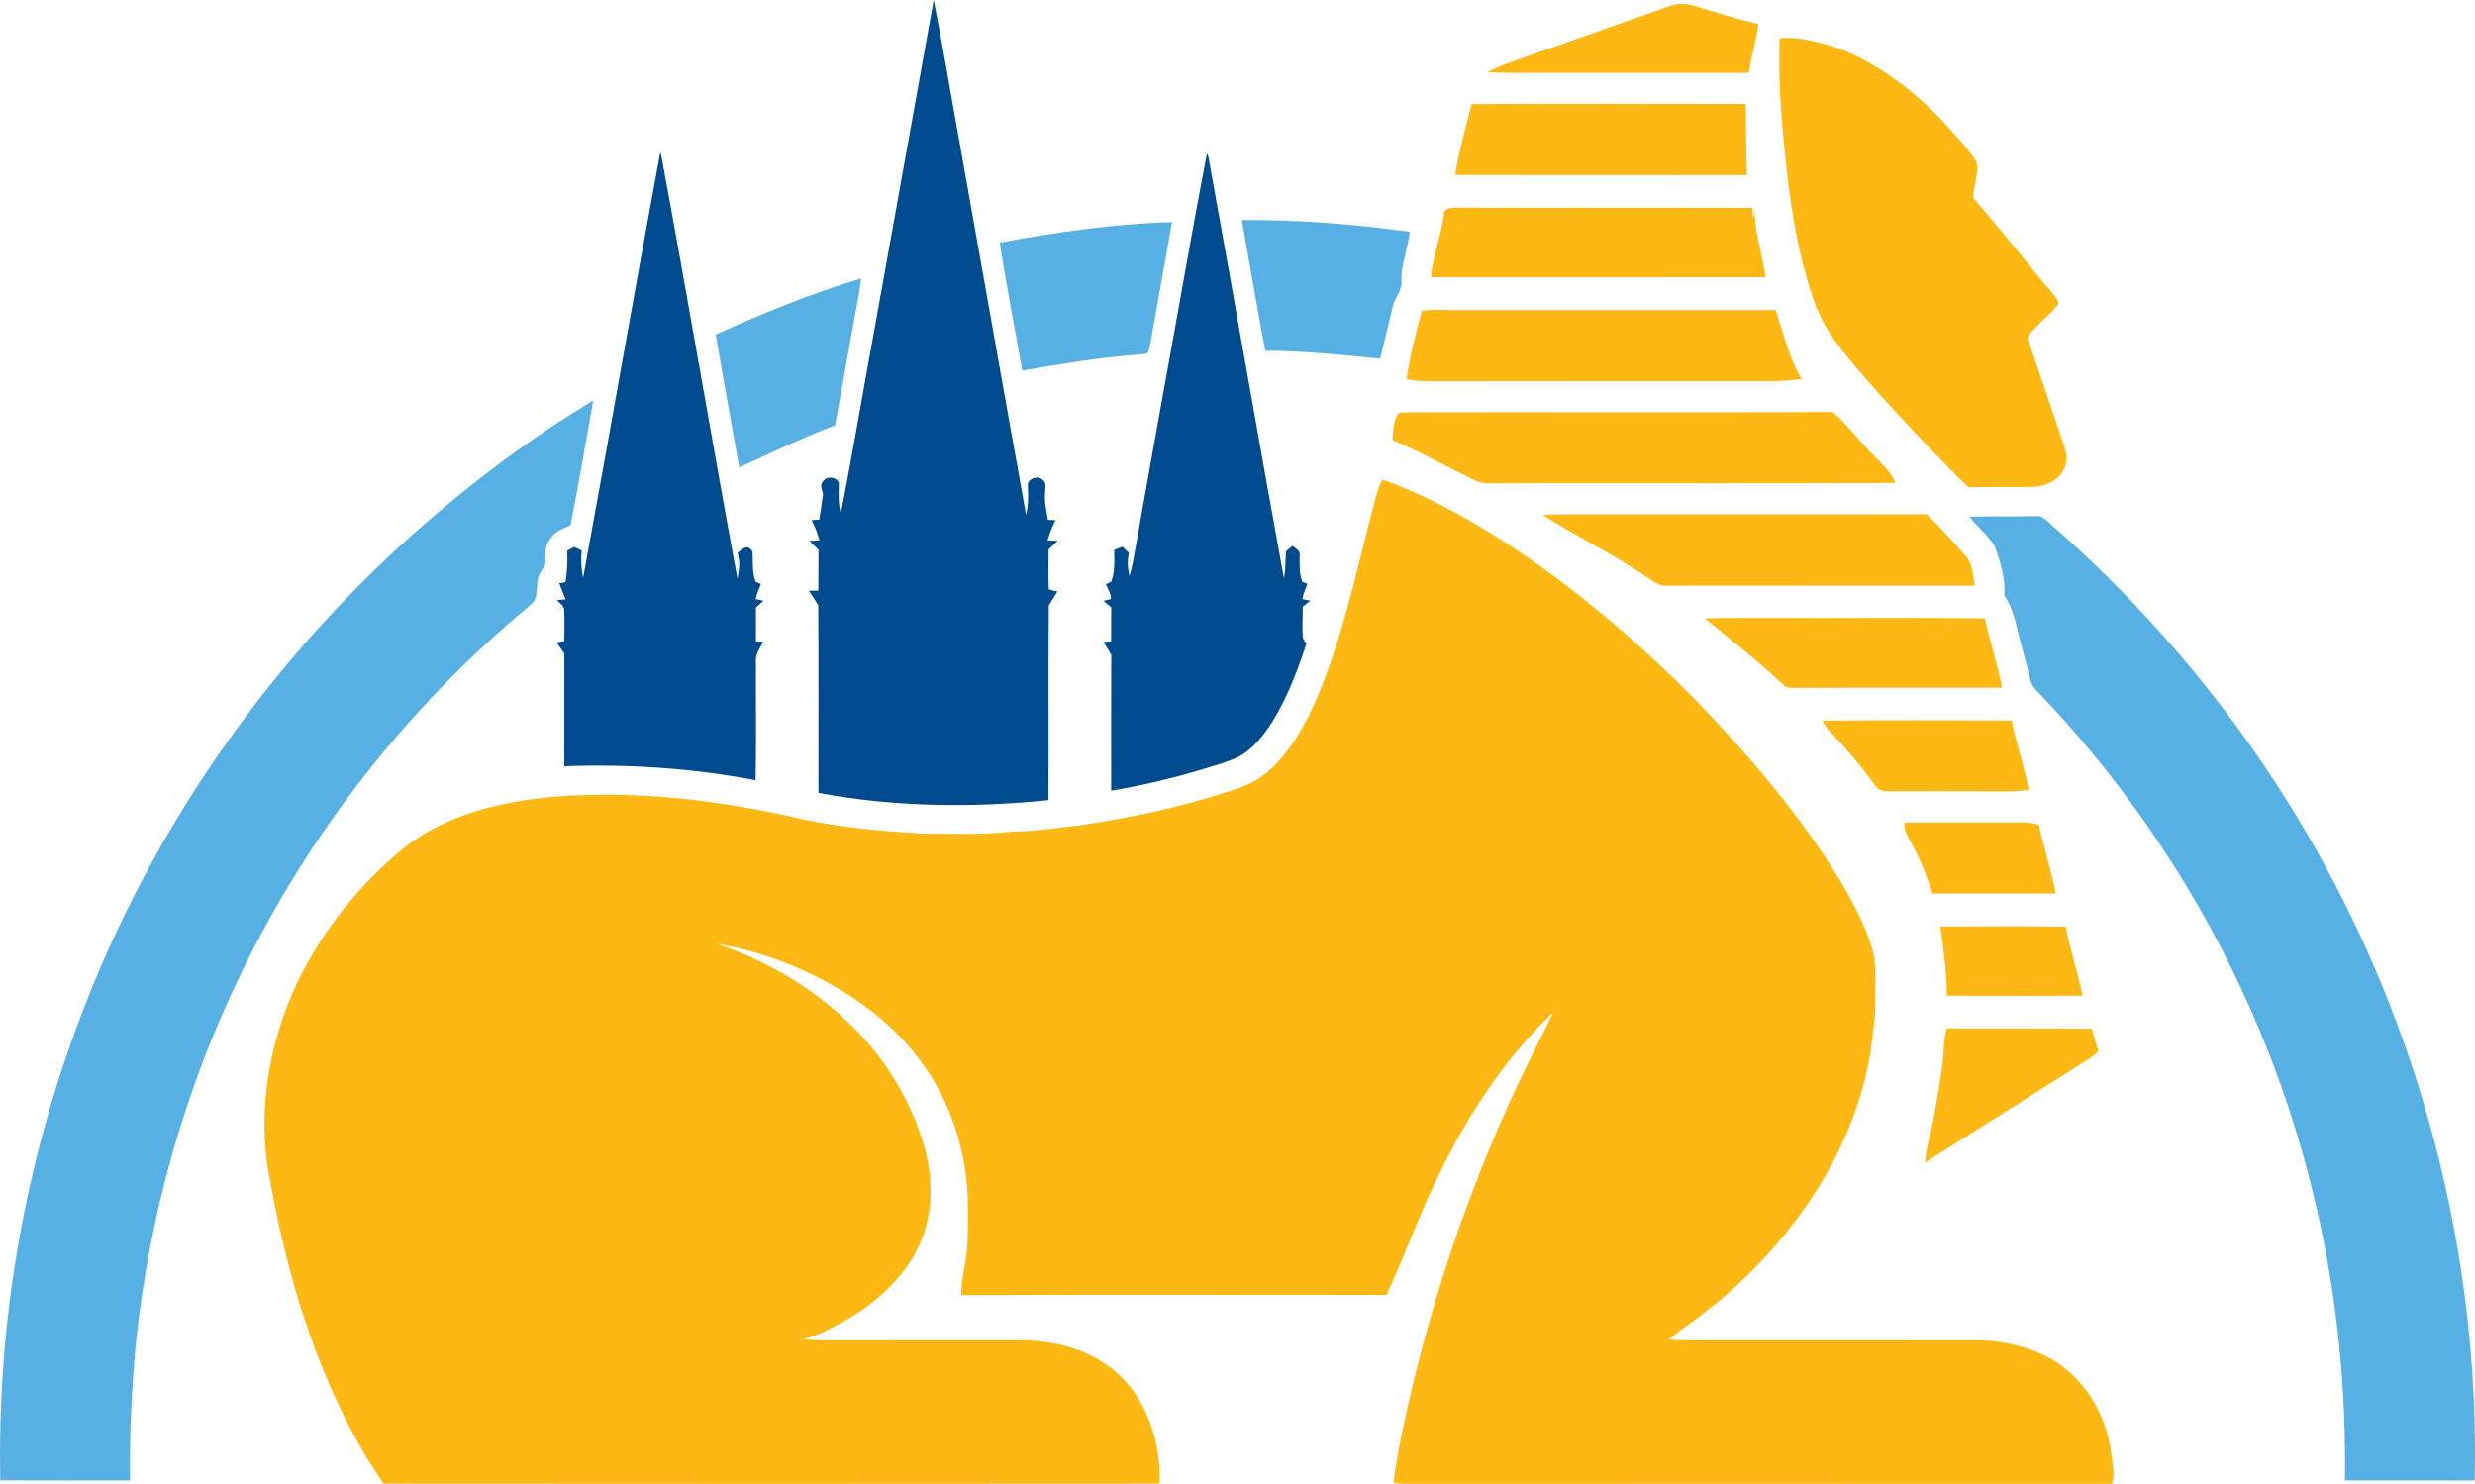
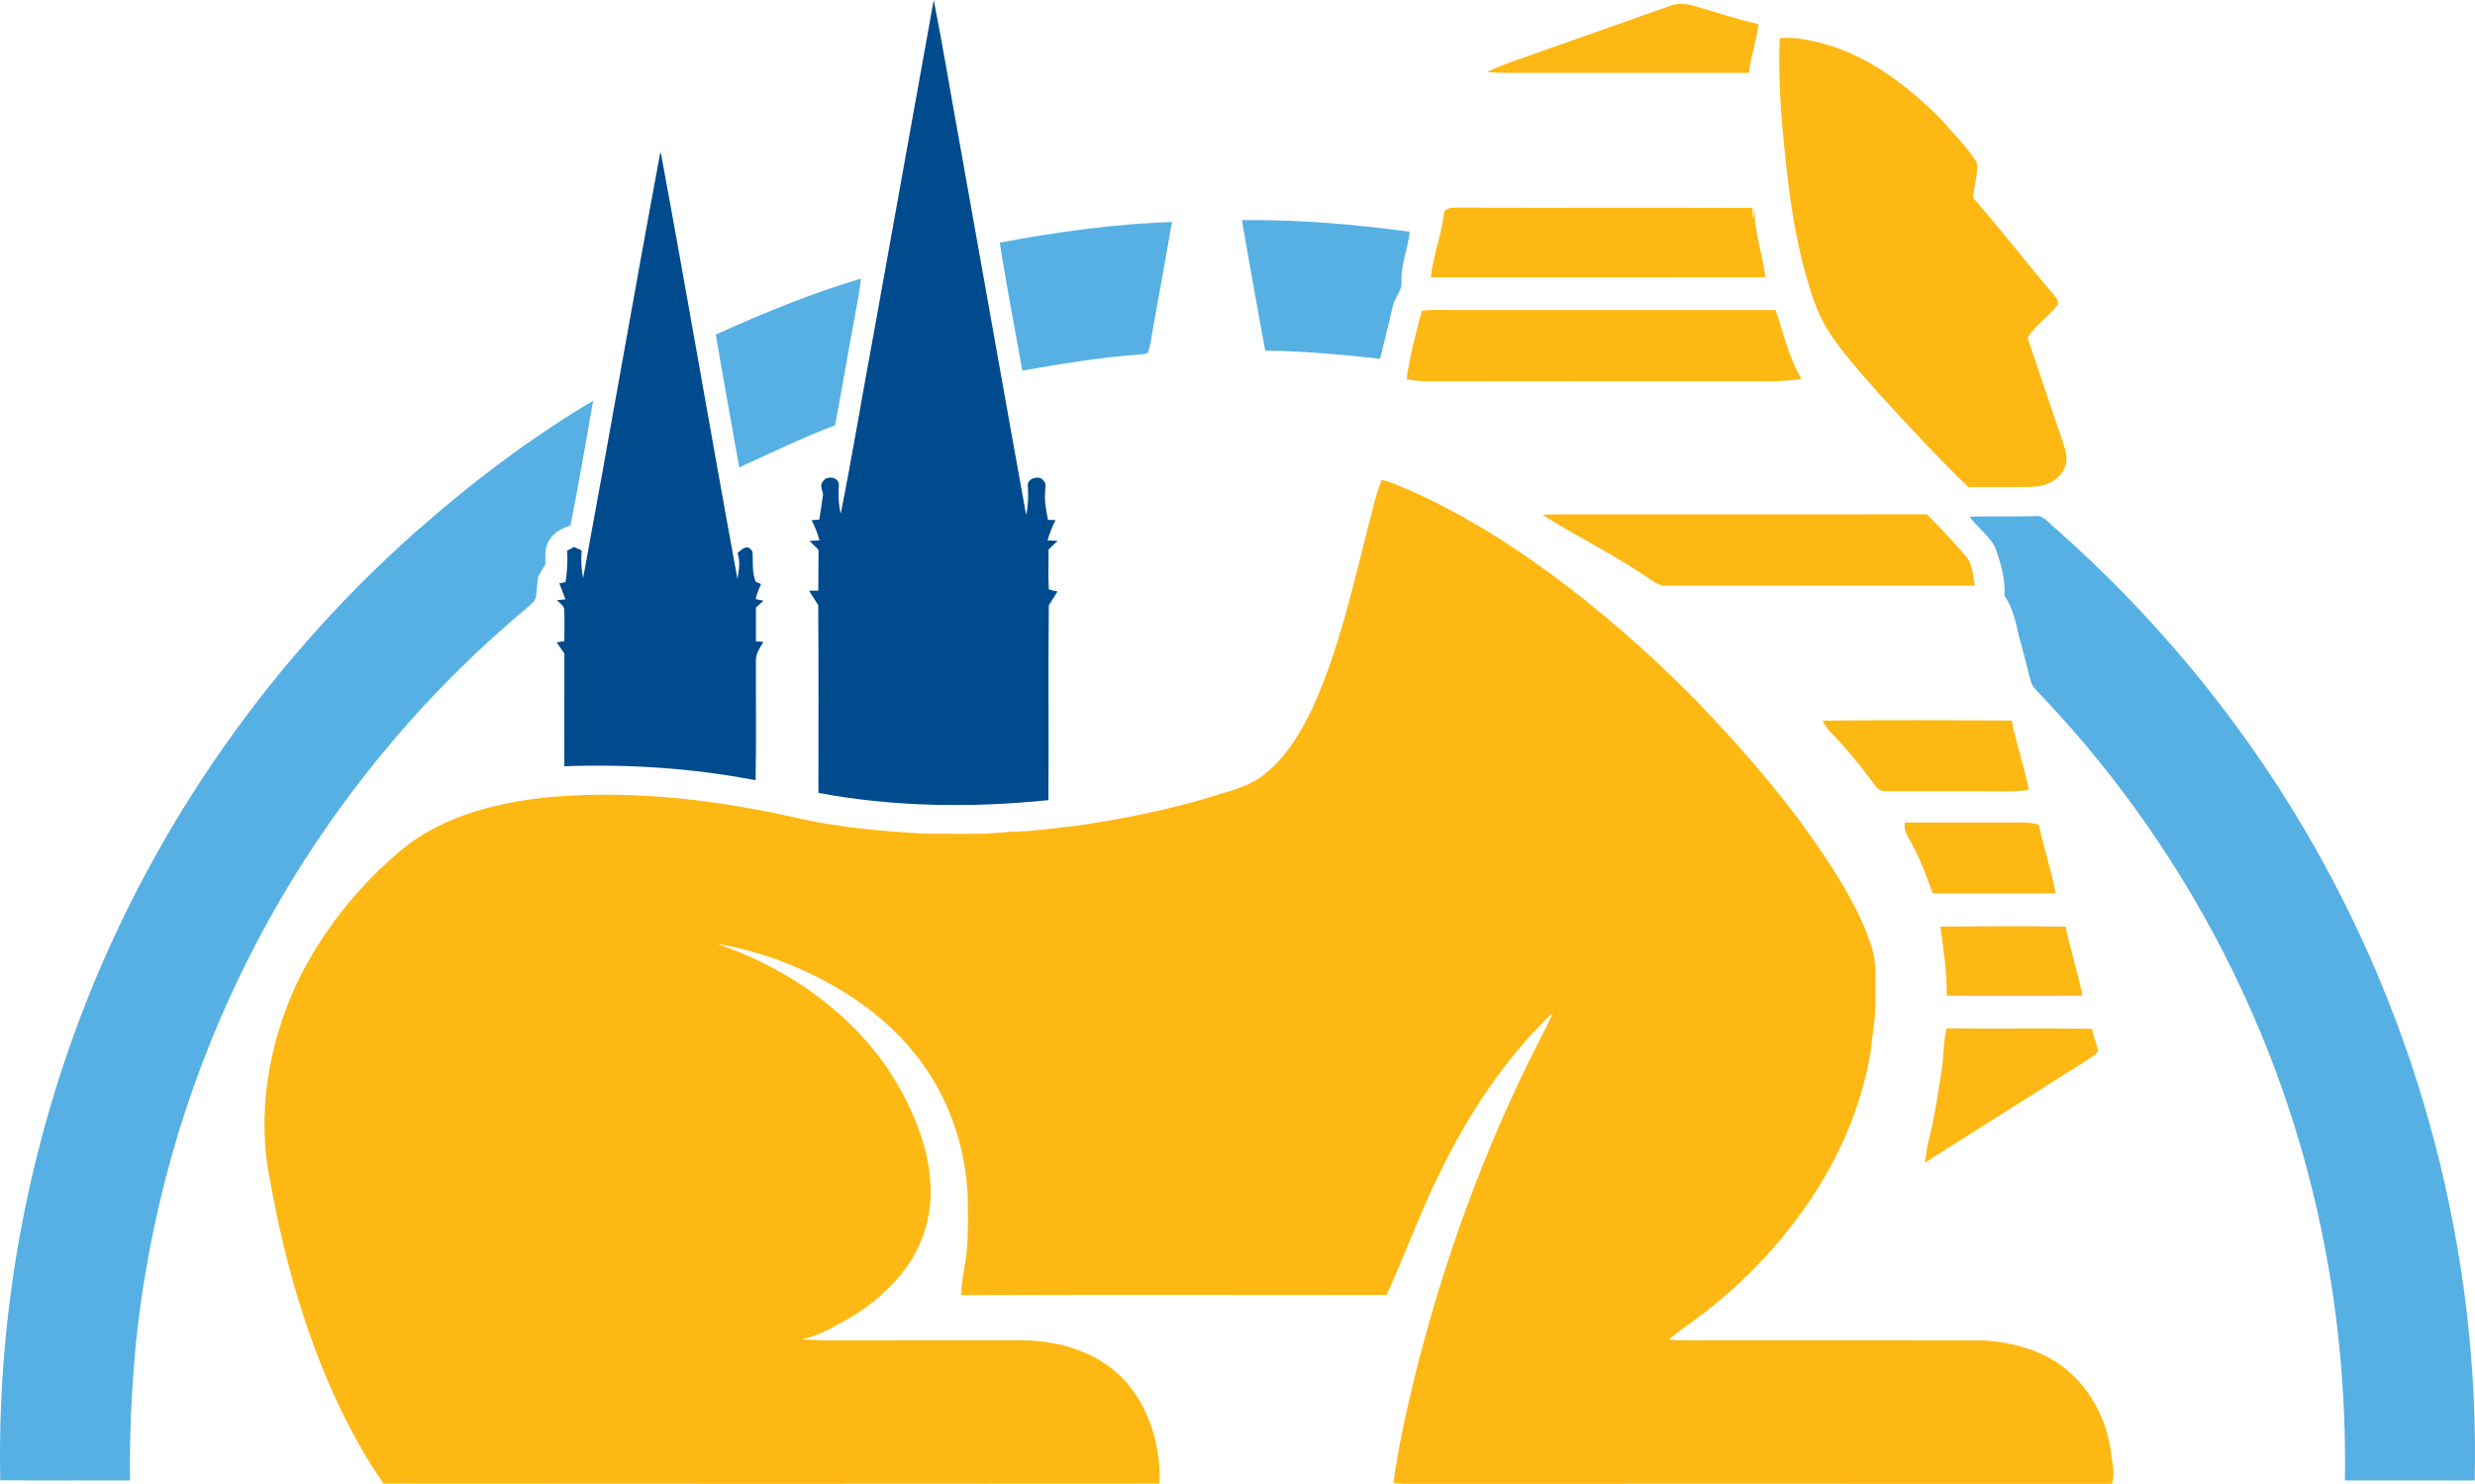
<svg xmlns="http://www.w3.org/2000/svg" version="1.1" viewBox="89.3 49.99 826.56 495.55">
  <path d="M 401.13 49.99 C 404.31 65.95 406.89 82.03 409.84 98.03 C 417.25 139.34 424.50 180.67 431.99 221.96 C 432.73 218.65 432.76 215.48 432.55 212.12 C 432.34 209.77 436.32 208.57 437.66 210.37 C 438.91 211.50 438.31 212.78 438.34 214.25 C 438.01 217.46 438.73 220.46 439.28 223.60 C 440.13 223.63 440.98 223.67 441.82 223.70 C 440.67 225.87 439.83 228.12 439.13 230.47 L 442.54 230.59 C 441.51 231.56 440.49 232.53 439.47 233.51 C 439.56 237.93 439.27 242.39 439.57 246.80 C 440.50 247.12 441.46 247.37 442.46 247.54 C 441.47 249.06 440.52 250.61 439.57 252.16 C 439.32 273.83 439.59 295.53 439.43 317.21 C 413.93 319.82 387.86 319.52 362.62 314.79 C 362.60 293.90 362.72 272.99 362.56 252.10 C 361.52 250.49 360.50 248.87 359.48 247.26 L 362.59 247.24 C 362.63 242.69 362.63 238.14 362.65 233.59 C 361.65 232.60 360.66 231.62 359.66 230.64 L 362.98 230.44 C 362.32 228.08 361.49 225.87 360.33 223.71 C 361.19 223.65 362.05 223.59 362.91 223.53 C 363.35 220.72 363.80 217.91 364.17 215.09 C 363.89 213.31 362.87 211.92 364.42 210.42 C 365.79 208.70 369.64 209.50 369.45 211.96 C 369.32 215.23 369.25 218.31 370.09 221.50 C 374.07 201.41 377.40 181.16 381.15 161.02 C 387.84 124.02 394.46 87.00 401.13 49.99 Z" fill="#004b8e" />
  <path d="M 654.63 51.82 C 661.91 53.86 669.05 56.40 676.53 58.00 C 675.94 63.51 674.07 68.80 673.34 74.32 C 647.90 74.31 622.45 74.33 597.00 74.32 C 593.31 74.35 589.63 74.33 585.95 74.06 C 591.38 71.27 597.11 69.72 602.81 67.57 C 617.58 62.41 632.29 57.11 647.06 51.94 C 649.58 51.00 652.07 51.10 654.63 51.82 Z" fill="#fdb813" />
  <path d="M 683.66 62.76 C 688.59 62.20 693.91 63.46 698.67 64.68 C 713.53 68.83 726.63 78.83 737.35 89.65 C 741.42 94.35 746.13 98.88 749.43 104.16 C 750.09 108.00 748.43 112.15 748.24 116.05 C 757.42 126.47 765.87 137.55 774.91 148.10 C 775.78 149.24 776.73 150.05 776.63 151.61 C 773.66 155.60 768.97 158.56 766.42 162.80 C 770.34 174.51 774.42 186.41 778.40 198.12 C 779.31 200.92 780.02 203.76 778.65 206.55 C 776.69 210.65 772.35 212.47 768.00 212.58 C 760.90 212.78 753.78 212.56 746.67 212.68 C 736.21 202.60 726.41 191.97 716.62 181.27 C 710.84 174.60 704.52 167.84 699.81 160.36 C 695.51 153.48 693.59 146.16 691.47 138.44 C 689.09 129.12 687.58 119.69 686.36 110.16 C 684.61 94.21 682.97 78.87 683.66 62.76 Z" fill="#fdb813" />
-   <path d="M 672.31 84.72 C 672.35 92.64 672.53 100.54 672.70 108.46 C 640.22 108.42 607.75 108.49 575.27 108.42 C 576.50 100.44 578.85 92.58 580.77 84.74 C 611.27 84.60 641.81 84.65 672.31 84.72 Z" fill="#fdb813" />
  <path d="M 309.84 100.79 L 309.99 101.26 L 310.10 101.62 C 318.80 148.54 326.92 196.32 335.58 243.29 C 336.10 240.31 336.60 237.62 335.63 234.67 C 337.33 233.15 339.09 231.53 340.64 234.30 C 340.81 237.76 340.37 240.92 341.68 244.29 L 343.45 245.04 C 342.73 246.67 342.04 248.30 341.67 250.06 L 344.28 250.62 C 343.43 251.38 342.59 252.14 341.76 252.90 C 341.76 256.66 341.75 260.43 341.76 264.20 L 344.21 264.34 C 343.03 266.57 341.58 268.32 341.75 270.99 C 341.69 284.18 341.92 297.37 341.64 310.56 C 320.56 306.52 299.20 305.11 277.76 305.89 C 277.78 293.34 277.77 280.79 277.78 268.24 C 276.92 267.01 276.06 265.78 275.20 264.54 C 276.06 264.38 276.91 264.23 277.77 264.08 C 277.74 260.70 277.91 257.32 277.74 253.95 C 277.84 252.25 276.32 251.61 275.34 250.43 C 276.27 250.34 277.21 250.24 278.15 250.14 C 277.44 248.37 276.75 246.60 276.09 244.80 C 276.79 244.67 277.48 244.53 278.18 244.40 C 278.72 240.84 278.91 237.51 278.72 233.92 C 279.49 233.50 280.25 233.07 281.01 232.65 C 281.86 233.04 282.71 233.42 283.55 233.81 C 283.29 236.97 283.42 239.93 284.04 243.03 C 292.79 195.68 301.02 148.12 309.84 100.79 Z" fill="#004b8e" />
-   <path d="M 492.38 101.36 L 492.64 101.78 L 492.80 102.07 C 501.33 148.89 509.52 196.18 518.06 243.04 C 518.78 240.06 518.47 237.09 518.79 234.08 C 519.51 233.46 520.26 232.85 521.02 232.27 C 521.70 233.03 523.56 233.88 523.35 235.10 C 523.35 238.30 523.07 241.20 524.20 244.29 L 525.94 244.98 C 525.30 246.61 524.44 248.35 524.29 250.10 L 526.94 250.60 C 526.08 251.25 525.23 251.90 524.39 252.55 C 524.39 255.99 524.10 259.48 524.41 262.90 C 524.61 263.60 525.01 264.26 525.61 264.87 C 522.65 273.83 519.45 282.41 514.52 290.52 C 511.99 294.56 509.13 298.42 505.26 301.28 C 502.56 303.29 499.40 304.20 496.24 305.26 C 484.53 308.99 472.54 312.04 460.40 314.05 C 460.41 298.92 460.35 283.79 460.43 268.67 C 459.56 267.25 458.70 265.82 457.84 264.40 L 460.38 264.19 C 460.39 260.40 460.39 256.62 460.42 252.84 C 459.56 252.11 458.69 251.39 457.83 250.67 L 460.36 250.04 C 460.40 248.35 459.27 246.65 458.64 245.10 L 460.43 244.23 C 461.68 241.04 461.49 237.07 461.38 233.68 C 462.31 233.30 463.23 232.93 464.15 232.55 C 464.88 233.26 465.62 233.98 466.35 234.69 C 465.63 237.39 465.93 239.73 466.51 242.42 C 467.44 239.36 467.94 236.31 468.48 233.17 C 471.70 214.77 475.10 196.40 478.37 178.01 C 483.03 152.70 487.35 127.23 492.23 101.97 L 492.32 101.60 L 492.38 101.36 Z" fill="#004b8e" />
  <path d="M 571.64 120.60 C 572.88 119.22 574.24 119.38 575.99 119.33 C 608.84 119.44 641.69 119.28 674.54 119.41 C 674.59 120.63 674.64 121.86 674.70 123.09 C 674.90 122.09 675.10 121.08 675.30 120.08 C 675.18 127.93 678.02 134.87 678.88 142.56 C 641.64 142.62 604.39 142.57 567.15 142.58 C 567.93 135.07 570.84 128.08 571.64 120.60 Z" fill="#fdb813" />
  <path d="M 480.70 124.15 C 478.67 135.96 476.48 147.74 474.38 159.53 C 473.91 162.23 473.59 165.13 472.67 167.71 C 471.80 168.47 470.12 168.24 469.03 168.44 C 456.13 169.41 443.43 171.55 430.70 173.76 C 428.19 159.52 425.39 145.30 423.19 131.01 C 442.14 127.51 461.42 124.72 480.70 124.15 Z" fill="#56b0e4" />
  <path d="M 504.06 123.51 C 522.75 123.26 541.58 124.88 560.09 127.39 C 559.49 133.14 557.14 138.21 557.35 144.04 C 557.58 147.06 555.11 149.28 554.43 152.34 C 553.03 158.16 551.68 163.98 550.23 169.78 C 537.45 168.48 524.73 167.17 511.86 167.12 C 509.30 153.72 507.03 140.25 504.61 126.82 C 504.43 125.72 504.25 124.61 504.06 123.51 Z" fill="#56b0e4" />
  <path d="M 376.86 143.01 C 376.38 147.04 375.67 151.03 374.89 155.01 C 372.60 167.33 370.52 179.70 368.19 192.01 C 357.27 196.18 346.78 201.22 336.18 206.09 C 333.57 191.30 330.83 176.52 328.34 161.71 C 344.12 154.61 360.27 147.96 376.86 143.01 Z" fill="#56b0e4" />
  <path d="M 564.13 153.79 C 567.01 153.33 570.08 153.52 573.00 153.51 C 609.42 153.51 645.85 153.50 682.27 153.52 C 684.93 161.12 686.71 169.67 690.99 176.53 C 686.01 177.30 681.02 177.42 676.00 177.29 C 639.01 177.32 601.99 177.24 565.00 177.33 C 562.97 177.29 561.03 176.95 559.03 176.64 C 560.10 168.95 562.16 161.29 564.13 153.79 Z" fill="#fdb813" />
  <path d="M 287.40 183.80 C 284.98 197.69 282.53 211.59 279.85 225.43 C 277.14 226.49 274.66 227.45 272.98 230.00 C 271.02 232.67 271.53 235.47 271.43 238.58 C 270.56 239.98 269.44 241.42 268.97 243.01 C 268.57 245.31 268.70 247.77 268.10 250.01 C 267.42 251.25 266.16 252.21 265.12 253.15 C 225.10 286.56 192.23 328.61 169.57 375.56 C 150.79 414.28 139.06 456.21 134.63 498.99 C 133.28 514.07 132.49 529.26 132.71 544.40 C 118.27 544.42 103.83 544.44 89.39 544.38 C 88.34 493.92 96.75 443.34 113.86 395.87 C 137.04 331.44 176.68 273.31 227.85 227.85 C 246.32 211.49 266.18 196.43 287.40 183.80 Z" fill="#56b0e4" />
-   <path d="M 555.87 188.65 C 556.22 187.97 556.90 187.65 557.91 187.70 C 605.70 187.58 653.56 187.83 701.33 187.58 C 706.42 191.93 710.21 197.32 714.97 202.02 C 717.70 205.08 720.90 207.36 722.22 211.29 C 678.50 211.52 634.73 211.29 591.00 211.40 C 587.84 211.33 584.51 211.87 581.65 210.34 C 572.56 205.92 563.70 200.91 554.40 196.97 C 554.48 194.06 554.54 191.32 555.87 188.65 Z" fill="#fdb813" />
  <path d="M 550.77 210.28 C 554.40 211.05 557.86 212.91 561.30 214.28 C 577.28 221.45 591.97 230.61 606.14 240.86 C 623.69 253.70 640.12 268.14 655.41 283.60 C 673.33 302.27 689.87 321.40 703.49 343.52 C 707.86 350.83 712.10 358.61 714.51 366.81 C 716.21 372.32 715.48 378.19 715.61 384.00 C 715.75 389.71 714.65 395.20 714.04 400.99 C 711.46 417.14 705.11 432.86 696.46 446.71 C 684.74 465.43 669.09 481.40 650.93 493.91 C 649.44 495.05 647.99 496.24 646.53 497.40 C 652.02 497.70 657.50 497.58 663.00 497.59 C 692.27 497.61 721.76 497.57 751.00 497.61 C 761.52 498.02 773.37 501.39 781.10 508.88 C 788.66 515.76 793.31 525.90 794.42 535.99 C 794.79 539.32 795.70 542.24 794.59 545.54 C 715.75 545.50 636.81 545.51 557.97 545.53 C 556.86 545.50 555.77 545.39 554.69 545.19 C 556.11 533.83 558.73 522.54 561.36 511.40 C 570.96 472.19 584.77 434.09 603.07 398.10 C 604.78 394.80 606.44 391.49 607.95 388.09 C 592.05 403.24 579.45 422.35 569.95 442.07 C 563.38 455.23 558.52 469.16 552.33 482.47 C 505.00 482.45 457.66 482.35 410.33 482.52 C 410.35 477.30 411.77 472.40 412.21 467.23 C 412.73 461.52 412.50 455.72 412.51 449.99 C 411.78 432.44 405.76 415.12 394.51 401.52 C 388.75 394.23 381.46 388.11 373.76 382.95 C 360.18 374.14 344.73 367.84 328.74 365.21 C 349.19 372.11 368.02 384.36 381.62 401.24 C 389.02 410.67 394.77 421.60 398.06 433.14 C 400.99 444.11 401.05 455.60 396.18 466.03 C 391.10 477.16 380.81 486.06 370.19 491.78 C 365.94 494.05 361.87 496.34 357.08 497.27 C 360.05 497.43 363.02 497.61 366.00 497.61 C 387.66 497.57 409.34 497.62 431.00 497.58 C 443.22 497.87 455.08 501.29 463.97 510.02 C 472.91 519.18 477.12 532.83 476.50 545.47 C 390.13 545.55 303.75 545.55 217.38 545.47 C 214.43 541.13 211.57 536.72 209.04 532.12 C 194.04 505.32 184.90 474.63 179.55 444.50 C 174.88 422.46 178.96 398.49 188.50 378.24 C 196.97 360.67 209.58 345.03 224.70 332.73 C 238.83 321.87 256.57 317.72 274.00 316.08 C 302.06 313.86 329.67 317.21 357.00 323.51 C 370.56 326.47 384.18 327.58 398.00 328.40 C 407.80 328.38 417.32 328.84 427.00 327.74 C 434.41 327.70 441.65 326.47 449.01 325.74 C 465.83 323.27 482.57 319.84 498.76 314.56 C 503.56 313.15 508.13 311.51 512.02 308.24 C 518.91 302.65 523.91 294.26 527.69 286.33 C 537.21 265.27 541.98 241.91 547.77 219.78 C 548.61 216.61 549.41 213.25 550.77 210.28 Z" fill="#fdb813" />
  <path d="M 620.00 221.77 C 657.59 221.74 695.18 221.80 732.76 221.74 C 737.23 226.06 741.38 230.66 745.47 235.33 C 748.13 238.03 748.12 242.05 748.81 245.57 C 714.58 245.60 680.12 245.54 645.96 245.60 C 642.88 245.86 640.42 243.29 637.88 241.80 C 627.10 234.54 615.34 228.90 604.42 221.91 C 609.62 221.68 614.80 221.77 620.00 221.77 Z" fill="#fdb813" />
  <path d="M 747.06 222.55 C 754.39 222.28 761.72 222.58 769.05 222.35 C 771.69 221.90 773.72 224.88 775.63 226.35 C 808.27 255.15 836.42 288.95 858.58 326.43 C 897.38 391.94 917.48 468.29 915.76 544.42 C 901.31 544.40 886.86 544.43 872.42 544.40 C 872.85 513.98 869.89 483.69 863.09 454.02 C 848.54 389.52 816.07 329.37 770.38 281.61 C 769.40 280.50 768.01 279.28 767.60 277.83 C 766.42 273.80 765.61 269.66 764.42 265.63 C 762.63 259.69 762.29 254.15 758.69 248.92 C 759.08 243.12 757.42 237.83 755.46 232.44 C 753.34 228.73 749.59 226.02 747.06 222.55 Z" fill="#56b0e4" />
-   <path d="M 658.74 256.55 C 665.81 256.20 672.92 256.43 680.00 256.36 C 704.05 256.48 728.13 256.15 752.18 256.53 C 753.81 264.31 756.43 271.86 757.89 279.67 C 734.92 279.75 711.95 279.64 688.98 279.73 C 687.26 279.64 685.80 279.87 684.55 278.46 C 676.36 270.64 667.41 263.79 658.74 256.55 Z" fill="#fdb813" />
  <path d="M 698.01 290.65 C 719.02 290.45 740.09 290.50 761.11 290.63 C 762.69 298.44 765.30 306.00 766.90 313.81 C 763.92 314.19 761.00 314.39 758.00 314.27 C 745.33 314.20 732.64 314.25 719.97 314.26 C 718.10 314.25 716.73 314.07 715.61 312.44 C 711.01 306.14 706.04 300.06 700.58 294.46 C 699.49 293.32 698.63 292.11 698.01 290.65 Z" fill="#fdb813" />
  <path d="M 725.43 324.67 C 736.95 324.68 748.48 324.70 760.00 324.68 C 763.51 324.68 766.82 324.32 770.21 325.51 C 771.85 333.17 774.40 340.66 775.79 348.37 C 762.12 348.44 748.44 348.36 734.76 348.40 C 732.77 342.93 730.78 337.23 727.94 332.16 C 726.65 329.61 725.00 327.70 725.43 324.67 Z" fill="#fdb813" />
  <path d="M 779.17 359.48 C 780.66 367.25 783.26 374.76 784.78 382.53 C 769.67 382.59 754.56 382.57 739.45 382.53 C 739.51 374.82 738.39 367.06 737.28 359.43 C 751.23 359.32 765.22 359.23 779.17 359.48 Z" fill="#fdb813" />
  <path d="M 739.40 393.42 C 755.59 393.64 771.78 393.29 787.96 393.59 C 788.47 396.06 789.34 398.40 790.00 400.82 C 789.59 402.11 787.79 402.94 786.77 403.73 C 768.52 415.20 750.35 426.83 732.10 438.29 C 732.48 435.82 732.81 433.39 733.38 430.95 C 735.31 423.46 736.45 415.67 737.65 408.02 C 738.51 403.12 738.16 398.26 739.40 393.42 Z" fill="#fdb813" />
</svg>